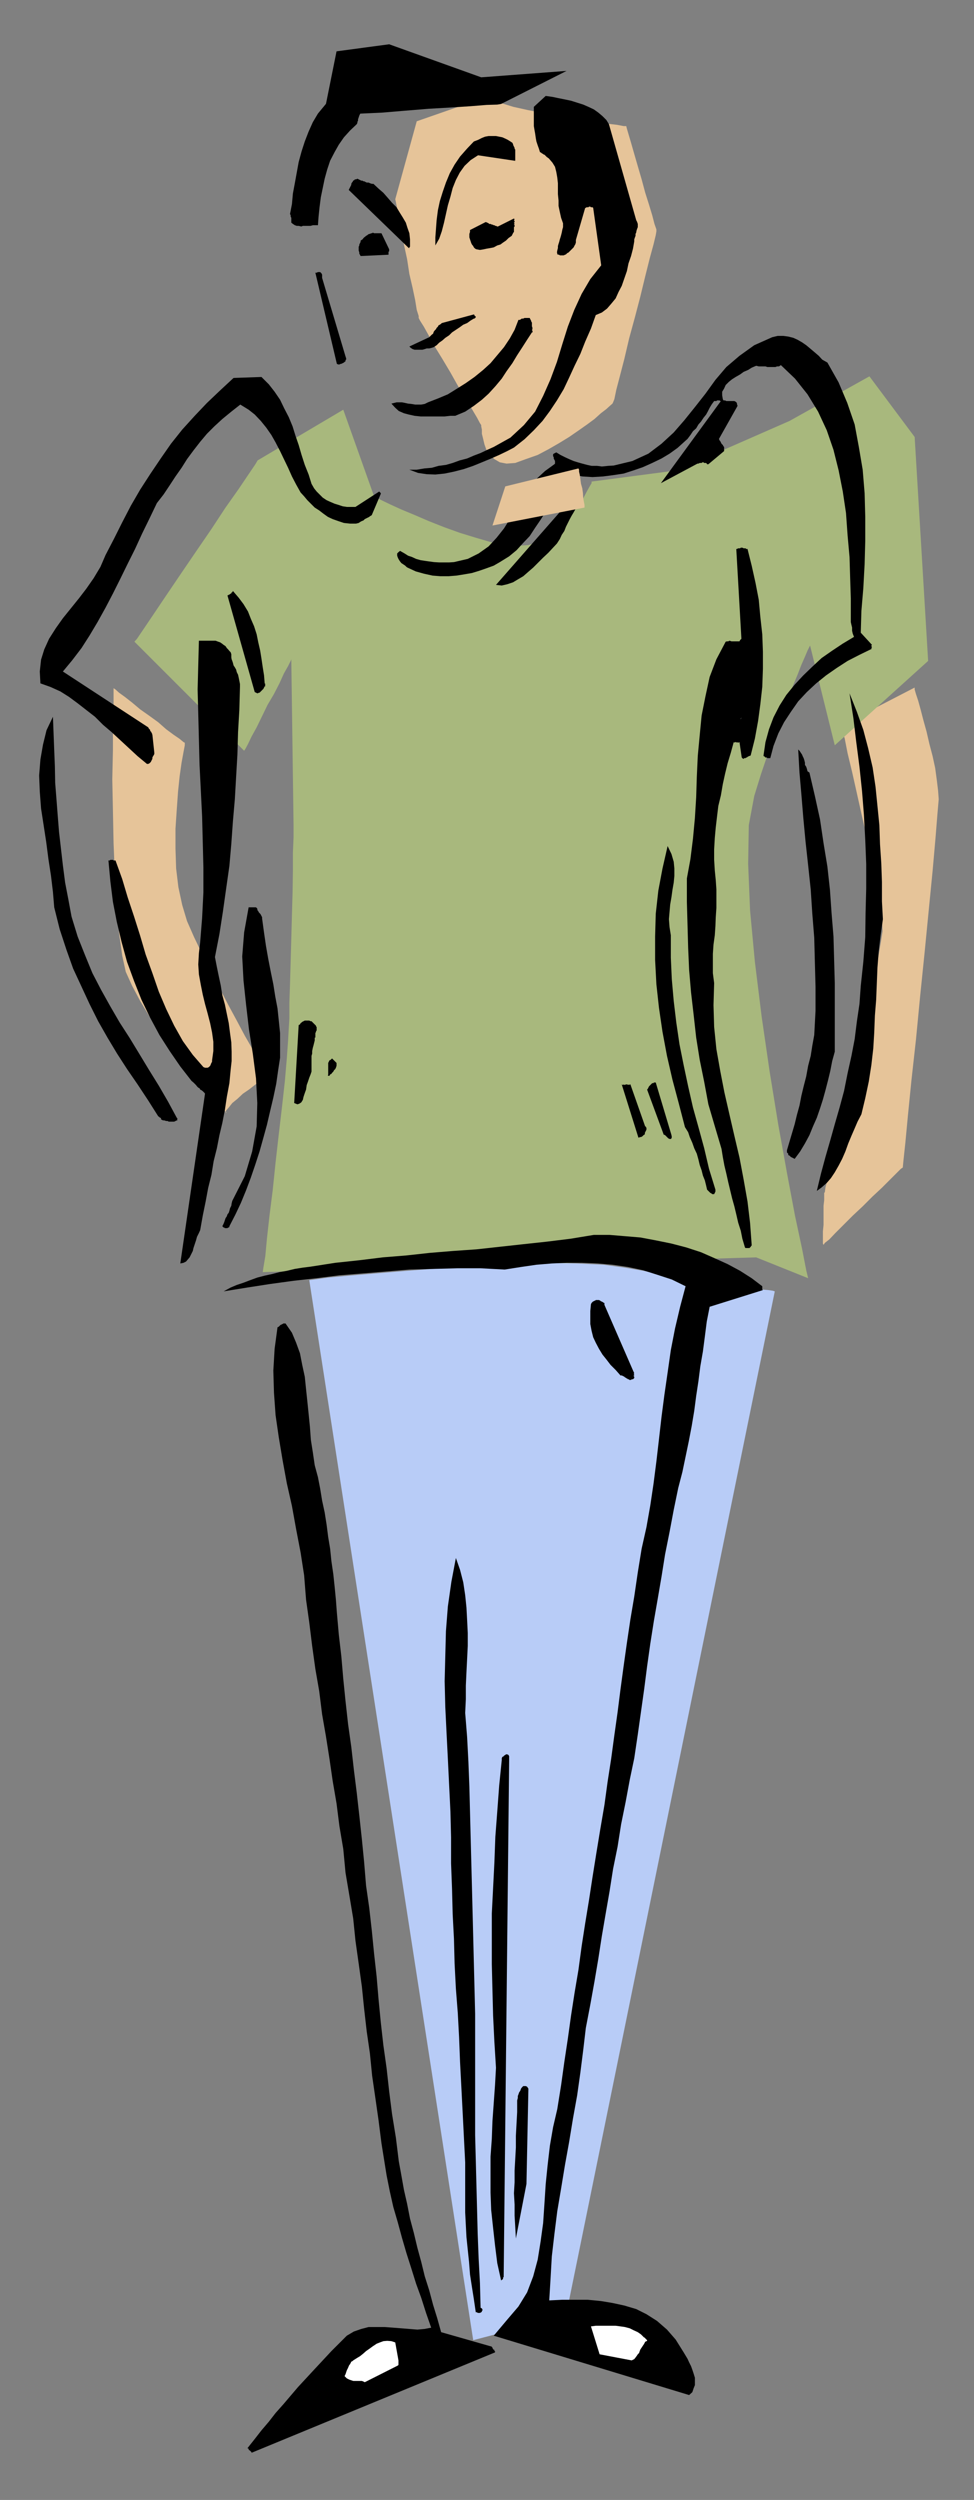
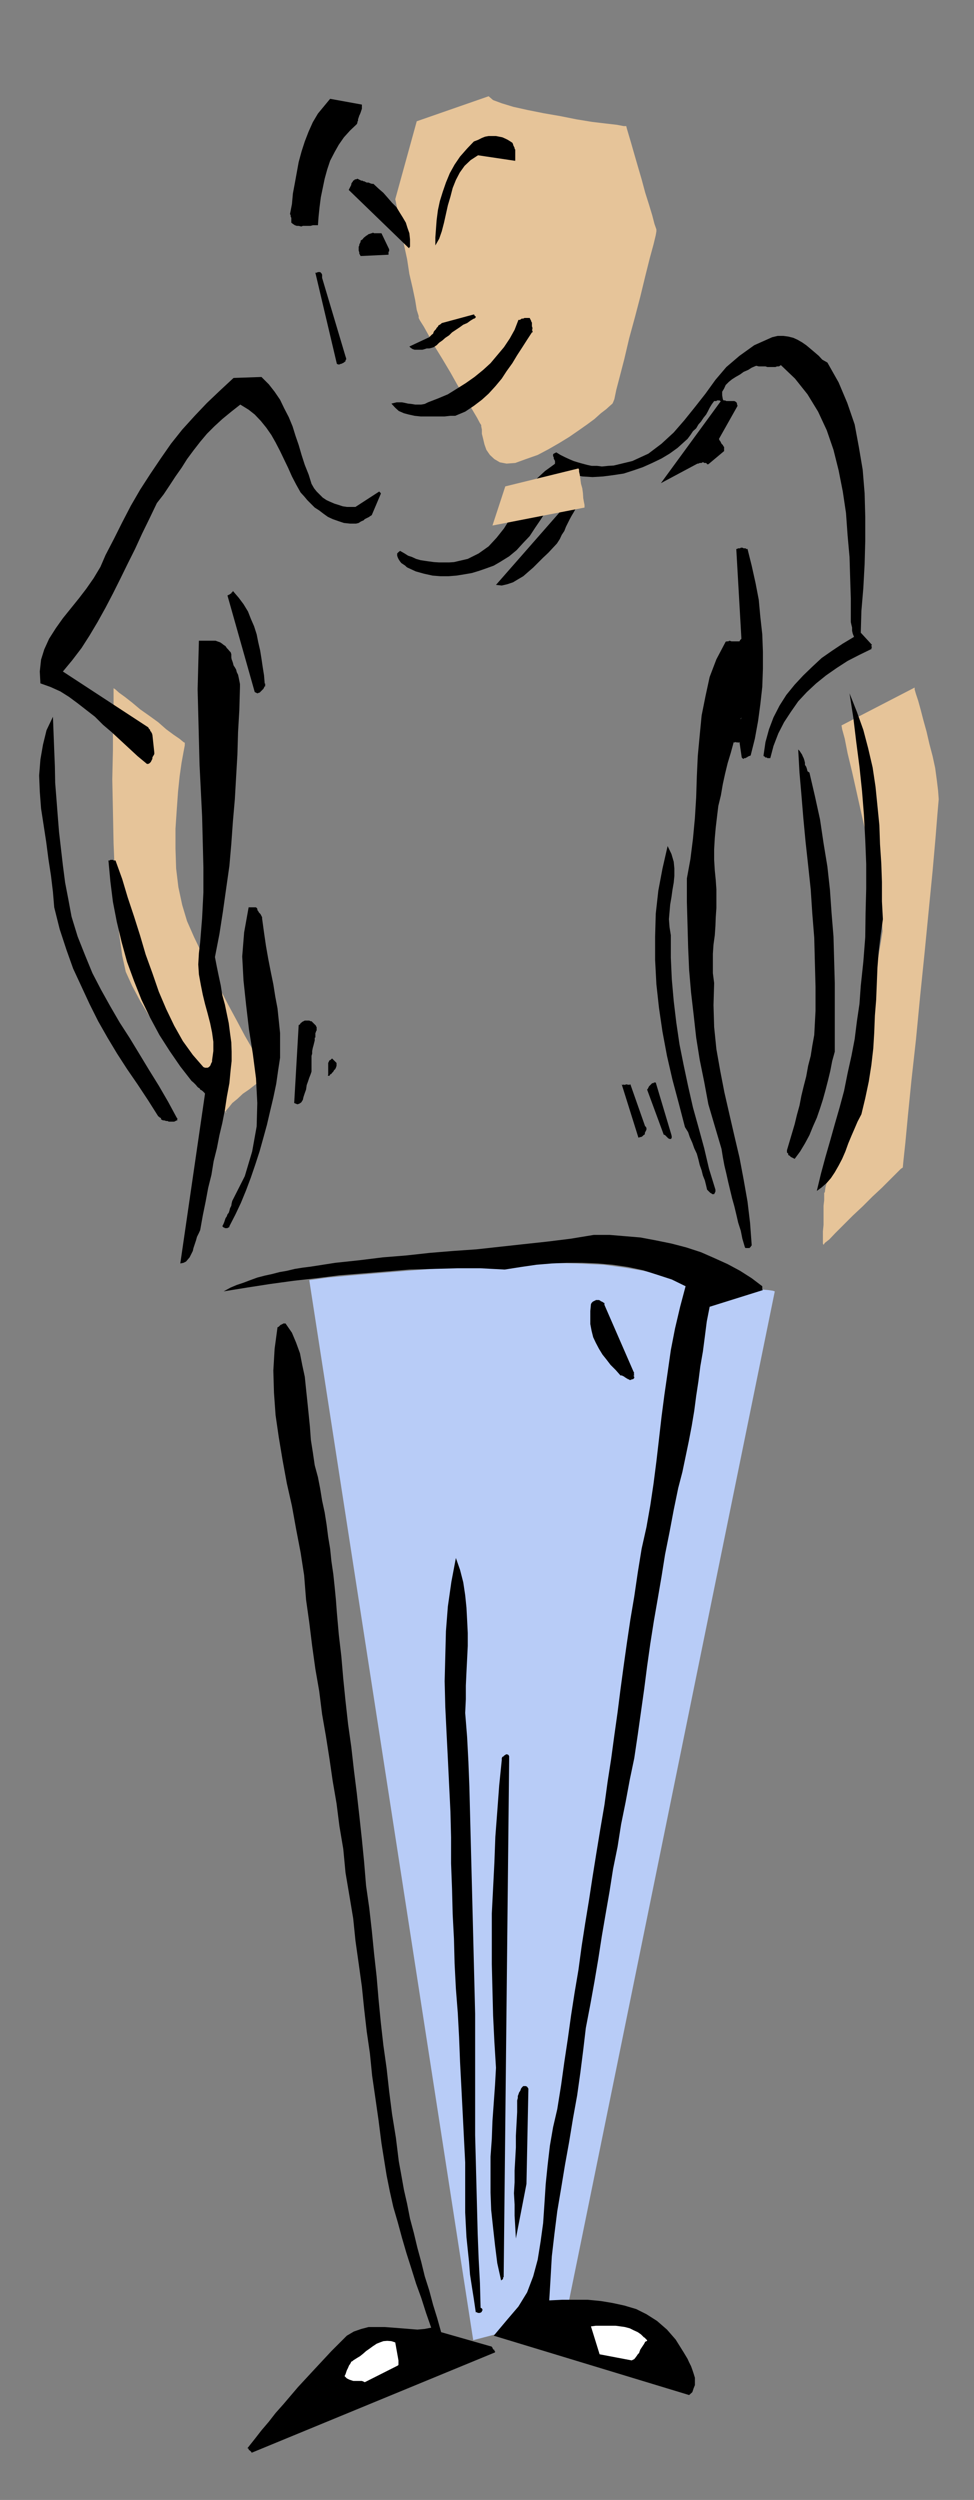
<svg xmlns="http://www.w3.org/2000/svg" xmlns:ns1="http://sodipodi.sourceforge.net/DTD/sodipodi-0.dtd" xmlns:ns2="http://www.inkscape.org/namespaces/inkscape" version="1.0" width="129.808mm" height="333.134mm" id="svg87" ns1:docname="CCM00317.wmf">
  <rect width="100%" height="100%" fill="#808080" stroke="none" />
  <ns1:namedview pagecolor="#ffffff" bordercolor="#666666" borderopacity="1" objecttolerance="10" gridtolerance="10" guidetolerance="10" ns2:pageopacity="0" ns2:pageshadow="2" ns2:window-width="640" ns2:window-height="480" id="namedview89" />
  <defs id="defs3">
    <pattern id="WMFhbasepattern" patternUnits="userSpaceOnUse" width="6" height="6" x="0" y="0" />
  </defs>
  <path style="fill:#e6c499;fill-rule:evenodd;fill-opacity:1;stroke:none;" d="  M 246.117,48.476   L 209.918,61.08   L 199.091,100.346   L 199.414,101.8   L 200.061,105.032   L 200.869,110.041   L 202.161,116.182   L 203.454,123.13   L 205.07,130.563   L 206.201,137.996   L 207.817,144.944   L 209.11,151.085   L 209.918,156.094   L 210.888,159.164   L 210.888,160.134   L 211.534,161.426   L 213.473,164.496   L 215.897,168.859   L 218.968,174.515   L 222.846,180.817   L 226.886,187.603   L 230.603,194.229   L 234.32,200.369   L 237.713,206.024   L 240.299,210.387   L 241.753,213.134   L 242.4,214.104   L 242.4,214.75   L 242.723,216.366   L 242.723,218.467   L 243.369,221.052   L 244.016,223.799   L 244.985,226.546   L 246.763,229.132   L 249.025,231.232   L 251.773,232.848   L 255.166,233.494   L 259.529,233.171   L 264.862,231.232   L 270.841,229.132   L 276.336,226.223   L 281.668,223.153   L 286.678,220.083   L 291.364,216.851   L 295.728,213.781   L 299.444,211.034   L 302.676,208.125   L 305.424,206.024   L 307.201,204.409   L 308.494,203.277   L 308.817,202.631   L 309.464,201.015   L 310.433,196.329   L 312.211,189.543   L 314.473,180.817   L 316.897,170.475   L 319.806,159.81   L 322.553,149.307   L 324.977,139.289   L 327.24,130.24   L 329.179,123.13   L 330.31,118.444   L 330.633,116.505   L 330.633,115.535   L 329.664,112.788   L 328.532,108.425   L 326.916,103.093   L 324.977,96.953   L 323.2,90.328   L 321.26,83.702   L 319.483,77.562   L 317.867,71.907   L 316.574,67.544   L 315.766,64.797   L 315.443,63.504   L 314.15,63.504   L 310.756,62.858   L 305.1,62.211   L 298.313,61.403   L 290.395,60.111   L 282.315,58.495   L 273.912,57.041   L 265.832,55.425   L 258.56,53.809   L 252.742,52.031   L 248.379,50.415   L 246.117,48.476   L 246.117,48.476  z " id="path5" />
  <path style="fill:#e6c499;fill-rule:evenodd;fill-opacity:1;stroke:none;" d="  M 423.876,365.35   L 424.2,367.289   L 425.492,371.975   L 426.947,379.408   L 429.209,388.78   L 431.633,399.607   L 434.219,411.241   L 436.966,423.037   L 439.228,434.833   L 441.329,446.144   L 442.945,455.839   L 444.238,463.595   L 444.561,468.928   L 443.591,475.068   L 441.976,484.44   L 439.551,496.559   L 436.643,510.618   L 433.249,525.645   L 429.532,541.158   L 426.139,556.185   L 422.584,569.92   L 419.513,582.039   L 417.412,591.735   L 415.796,598.037   L 415.473,600.46   L 415.15,600.784   L 415.15,602.399   L 415.15,604.5   L 414.827,607.247   L 414.827,610.479   L 414.827,613.872   L 414.827,616.942   L 414.504,620.174   L 414.504,622.921   L 414.504,625.022   L 414.504,626.314   L 414.827,626.961   L 415.473,625.991   L 417.736,624.214   L 420.806,620.982   L 424.846,616.942   L 429.532,612.256   L 434.542,607.57   L 439.551,602.561   L 444.238,598.198   L 448.278,594.158   L 451.671,590.765   L 453.772,588.664   L 454.742,588.018   L 455.065,584.625   L 456.035,575.576   L 457.327,561.841   L 459.105,544.066   L 461.367,523.706   L 463.468,501.892   L 465.731,479.754   L 467.831,458.263   L 469.771,438.549   L 471.225,422.067   L 472.195,409.948   L 472.841,402.515   L 472.518,398.152   L 471.871,392.82   L 471.063,386.841   L 469.771,380.862   L 468.155,374.722   L 466.7,368.42   L 465.084,362.603   L 463.791,357.594   L 462.499,352.908   L 461.367,349.514   L 460.721,347.252   L 460.721,346.283   L 423.876,365.35   L 423.876,365.35  z " id="path7" />
  <path style="fill:#e6c499;fill-rule:evenodd;fill-opacity:1;stroke:none;" d="  M 114.251,560.548   L 113.605,559.902   L 111.181,557.478   L 107.625,553.438   L 103.262,548.106   L 98.091,542.127   L 92.435,535.34   L 86.456,527.746   L 80.962,519.99   L 75.306,511.91   L 70.619,504.154   L 66.579,496.559   L 63.347,489.45   L 61.57,481.37   L 59.954,469.736   L 58.822,456.162   L 57.853,440.812   L 57.206,424.653   L 56.883,408.332   L 56.56,392.497   L 56.883,377.792   L 56.883,365.35   L 57.206,355.655   L 57.206,349.191   L 57.206,346.606   L 58.176,347.252   L 59.954,348.868   L 62.862,350.969   L 66.579,353.877   L 70.619,357.271   L 74.982,360.341   L 79.669,363.734   L 83.709,367.289   L 87.426,370.036   L 90.496,372.137   L 92.435,373.753   L 93.081,374.076   L 93.081,375.368   L 92.435,378.762   L 91.465,384.094   L 90.496,390.881   L 89.688,398.637   L 89.041,407.686   L 88.395,417.381   L 88.395,427.4   L 88.718,437.418   L 89.849,446.79   L 91.789,455.839   L 94.213,463.919   L 97.768,471.998   L 101.808,480.401   L 105.848,488.803   L 110.534,497.529   L 114.897,505.931   L 119.261,514.011   L 123.301,521.605   L 127.017,528.069   L 130.411,533.401   L 132.997,537.764   L 134.451,540.35   L 134.774,541.158   L 134.451,541.804   L 132.997,542.773   L 131.057,544.389   L 128.31,546.49   L 125.401,548.752   L 122.331,550.853   L 119.584,553.438   L 116.998,555.539   L 115.221,557.801   L 113.928,559.255   L 113.605,560.225   L 114.251,560.548   L 114.251,560.548  z " id="path9" />
-   <path style="fill:#a8b87d;fill-rule:evenodd;fill-opacity:1;stroke:none;" d="  M 132.35,640.696   L 380.891,633.263   L 407.07,643.766   L 406.1,639.726   L 404,628.9   L 400.444,612.256   L 396.404,590.765   L 392.041,566.527   L 387.678,539.703   L 383.638,511.91   L 380.244,484.44   L 377.82,458.586   L 376.851,435.156   L 377.174,415.604   L 379.921,400.899   L 383.315,389.911   L 386.87,379.408   L 390.264,369.713   L 393.334,360.987   L 396.404,352.908   L 399.313,345.636   L 401.737,339.819   L 403.676,334.81   L 405.454,330.77   L 406.747,327.7   L 407.716,325.761   L 408.04,325.115   L 420.483,375.368   L 467.508,332.871   L 460.721,220.083   L 437.935,189.543   L 397.697,212.003   L 340.976,236.888   L 297.99,242.543   L 297.99,243.351   L 297.02,244.967   L 295.404,247.876   L 293.627,251.269   L 291.041,254.986   L 287.971,259.025   L 284.577,263.065   L 280.537,266.781   L 276.174,270.175   L 271.488,272.76   L 266.155,274.538   L 260.499,274.861   L 254.197,274.538   L 247.409,273.083   L 239.653,270.821   L 231.734,268.397   L 223.654,265.489   L 215.897,262.419   L 208.787,259.348   L 202.161,256.601   L 196.505,254.016   L 192.142,251.915   L 189.718,250.623   L 188.425,249.976   L 172.912,206.348   L 129.765,231.879   L 128.633,233.818   L 125.24,238.827   L 120.23,246.26   L 113.605,255.632   L 106.494,266.458   L 98.737,277.769   L 91.142,288.919   L 83.709,299.907   L 77.406,309.279   L 72.397,316.712   L 69.003,321.721   L 67.71,323.176   L 69.003,324.468   L 71.912,327.377   L 76.598,332.063   L 82.093,337.557   L 88.395,343.859   L 95.182,350.646   L 102.131,357.594   L 108.595,363.734   L 114.251,369.713   L 118.937,374.076   L 122.008,377.146   L 122.977,378.115   L 123.624,377.146   L 124.917,374.722   L 126.694,371.006   L 129.28,366.32   L 132.027,360.664   L 134.774,355.008   L 138.006,349.514   L 140.753,344.182   L 143.016,339.173   L 145.117,335.456   L 146.409,332.871   L 146.733,332.063   L 147.864,415.281   L 147.864,417.058   L 147.864,421.744   L 147.541,429.339   L 147.541,438.388   L 147.379,449.214   L 147.056,460.687   L 146.733,472.644   L 146.409,484.117   L 146.086,495.428   L 145.763,504.962   L 145.763,512.88   L 145.44,518.212   L 145.117,524.029   L 144.47,533.078   L 143.501,544.389   L 142.046,557.478   L 140.43,571.213   L 138.814,585.433   L 137.36,599.491   L 135.744,612.256   L 134.451,623.891   L 133.643,632.616   L 132.673,638.433   L 132.35,640.696   L 132.35,640.696  z " id="path11" />
  <path style="fill:#b8ccf7;fill-rule:evenodd;fill-opacity:1;stroke:none;" d="  M 238.36,1178.621   L 155.782,644.735   L 158.206,644.412   L 165.155,643.443   L 175.659,642.473   L 189.072,641.342   L 204.747,640.049   L 221.877,638.757   L 239.653,637.626   L 257.429,636.656   L 274.558,636.01   L 290.395,636.333   L 304.131,636.979   L 314.796,638.433   L 324.169,640.049   L 333.219,641.988   L 341.945,643.443   L 350.672,644.735   L 358.428,646.028   L 365.862,647.159   L 372.811,647.806   L 378.628,648.775   L 383.315,649.421   L 387.032,649.745   L 389.294,650.068   L 390.264,650.391   L 285.062,1166.341   L 238.36,1178.621   L 238.36,1178.621  z " id="path13" />
  <path style="fill:#000000;fill-rule:evenodd;fill-opacity:1;stroke:none;" d="  M 444.723,462.949   L 444.238,453.9   L 444.238,444.205   L 443.915,434.833   L 443.268,425.138   L 442.945,415.604   L 441.976,405.909   L 441.006,396.213   L 439.551,386.518   L 437.289,376.823   L 434.865,367.612   L 431.633,358.563   L 427.916,349.191   L 429.856,361.634   L 431.31,373.753   L 432.926,386.195   L 434.219,398.476   L 435.188,410.595   L 435.835,423.037   L 436.32,435.156   L 436.32,447.437   L 435.996,459.879   L 435.835,471.998   L 434.865,484.44   L 433.572,496.559   L 432.926,505.608   L 431.633,514.334   L 430.502,523.383   L 428.886,531.786   L 426.947,540.511   L 425.169,549.399   L 422.907,557.801   L 420.483,566.204   L 418.22,574.283   L 415.796,582.686   L 413.534,591.088   L 411.433,599.814   L 413.857,598.037   L 416.443,595.774   L 418.544,593.35   L 420.483,590.442   L 422.422,587.049   L 424.2,583.655   L 425.816,579.939   L 427.27,575.899   L 428.886,572.021   L 430.502,568.304   L 431.956,564.911   L 433.896,561.194   L 435.835,553.115   L 437.612,544.713   L 438.905,536.472   L 439.875,528.069   L 440.36,519.99   L 440.683,511.587   L 441.329,503.508   L 441.652,495.428   L 441.976,487.349   L 442.622,479.108   L 443.591,471.028   L 444.723,462.949   L 444.723,462.949  z " id="path15" />
  <path style="fill:#000000;fill-rule:evenodd;fill-opacity:1;stroke:none;" d="  M 439.228,324.792   L 433.572,318.651   L 433.896,307.663   L 434.865,296.19   L 435.512,284.233   L 435.835,272.437   L 435.835,260.318   L 435.512,248.36   L 434.542,236.565   L 432.603,225.092   L 430.502,213.781   L 426.785,202.954   L 422.422,192.613   L 416.766,182.594   L 414.18,181.14   L 412.403,179.201   L 410.14,177.262   L 408.04,175.484   L 406.1,173.868   L 404,172.414   L 401.737,171.121   L 399.636,170.152   L 397.051,169.506   L 394.627,169.182   L 391.718,169.182   L 388.971,169.829   L 379.921,173.868   L 372.488,179.201   L 365.862,184.856   L 360.368,191.32   L 355.358,198.268   L 350.025,205.055   L 344.692,211.68   L 339.36,217.82   L 333.219,223.476   L 326.593,228.485   L 318.513,232.202   L 309.14,234.464   L 306.393,234.626   L 303.161,234.949   L 300.737,234.626   L 297.99,234.626   L 295.728,234.141   L 293.304,233.494   L 291.041,232.848   L 288.94,232.202   L 286.678,231.232   L 284.577,230.263   L 282.315,229.132   L 280.214,227.839   L 279.568,228.162   L 278.921,228.485   L 278.598,228.808   L 278.598,229.132   L 278.598,229.778   L 278.921,230.263   L 278.921,230.909   L 279.244,231.555   L 279.568,232.202   L 279.568,232.848   L 279.568,233.494   L 279.244,233.818   L 274.558,237.211   L 270.518,240.927   L 266.801,245.613   L 263.246,250.623   L 260.176,255.955   L 257.105,260.964   L 253.873,266.135   L 250.157,270.821   L 246.117,275.184   L 241.107,278.739   L 235.613,281.486   L 228.664,283.102   L 226.24,283.263   L 223.654,283.263   L 221.23,283.263   L 218.645,283.102   L 216.221,282.779   L 213.958,282.456   L 211.857,282.132   L 209.595,281.486   L 207.494,280.516   L 205.555,279.87   L 203.777,278.739   L 201.515,277.446   L 200.707,278.093   L 200.061,278.739   L 200.061,279.224   L 200.061,279.87   L 200.384,280.84   L 200.869,281.809   L 201.515,282.779   L 202.161,283.587   L 203.131,284.233   L 204.101,284.879   L 204.747,285.526   L 205.232,285.849   L 209.433,287.788   L 213.473,288.919   L 217.837,289.889   L 221.877,290.212   L 225.917,290.212   L 229.957,289.889   L 233.997,289.242   L 237.713,288.596   L 241.43,287.465   L 245.147,286.172   L 248.702,284.879   L 251.773,283.102   L 256.459,280.193   L 260.176,277.123   L 263.569,273.407   L 266.801,270.013   L 269.548,265.812   L 272.296,261.772   L 274.881,257.733   L 277.305,253.693   L 279.891,249.976   L 282.315,246.26   L 285.062,242.543   L 287.971,238.988   L 293.304,239.958   L 298.475,240.281   L 303.808,239.958   L 308.817,239.312   L 314.15,238.504   L 319.16,236.888   L 323.846,235.272   L 328.532,233.171   L 333.219,230.909   L 337.259,228.485   L 341.299,225.577   L 344.692,222.506   L 346.308,221.052   L 347.763,219.113   L 349.056,217.174   L 350.672,215.72   L 351.803,213.781   L 353.096,212.326   L 354.388,210.387   L 355.681,208.771   L 356.489,207.317   L 357.459,205.378   L 358.428,203.762   L 359.721,201.985   L 359.721,201.985   L 360.044,201.985   L 360.368,201.985   L 360.529,201.985   L 360.852,201.985   L 361.176,201.662   L 361.499,201.662   L 361.822,201.662   L 362.145,201.662   L 362.468,201.662   L 362.792,201.985   L 363.115,201.985   L 332.896,243.351   L 351.318,233.494   L 351.803,233.494   L 352.449,233.171   L 352.772,233.171   L 353.419,233.171   L 353.742,232.848   L 354.388,232.848   L 354.712,233.171   L 355.035,233.171   L 355.681,233.171   L 356.004,233.494   L 356.166,233.818   L 356.812,233.818   L 364.731,227.192   L 364.731,226.546   L 364.731,226.223   L 364.731,225.577   L 364.731,225.092   L 364.408,224.769   L 364.084,224.122   L 363.761,223.799   L 363.438,223.476   L 363.115,222.83   L 362.792,222.183   L 362.468,221.86   L 362.145,221.052   L 371.518,204.409   L 371.195,203.439   L 371.195,202.954   L 370.548,202.308   L 369.902,201.985   L 369.256,201.985   L 368.448,201.985   L 367.801,201.985   L 366.832,201.985   L 365.862,201.985   L 365.216,201.662   L 364.408,201.662   L 364.084,201.015   L 363.761,199.076   L 363.761,197.299   L 364.731,195.683   L 365.539,193.905   L 367.155,192.29   L 368.771,190.997   L 370.548,189.866   L 372.811,188.573   L 374.588,187.28   L 376.851,186.311   L 378.628,185.18   L 380.891,184.21   L 382.184,184.533   L 383.315,184.533   L 384.284,184.533   L 385.577,184.533   L 386.547,184.856   L 387.678,184.856   L 388.648,184.856   L 389.617,184.856   L 390.587,184.856   L 391.395,184.533   L 392.364,184.533   L 393.334,183.887   L 400.444,190.674   L 406.747,198.591   L 412.08,207.317   L 416.443,216.689   L 419.836,226.546   L 422.422,236.888   L 424.523,247.553   L 426.139,258.379   L 426.947,269.69   L 427.916,280.516   L 428.24,291.181   L 428.563,301.361   L 428.563,303.624   L 428.563,305.239   L 428.563,307.017   L 428.563,308.633   L 428.563,310.087   L 428.563,311.703   L 428.563,313.319   L 428.886,314.773   L 429.209,316.066   L 429.209,317.682   L 429.532,319.136   L 430.179,320.752   L 424.523,324.145   L 419.19,327.7   L 413.857,331.417   L 409.171,335.779   L 404.646,340.142   L 400.283,344.828   L 396.081,349.999   L 392.688,355.332   L 389.617,361.31   L 387.355,367.289   L 385.577,373.753   L 384.608,380.378   L 384.608,380.701   L 384.608,380.701   L 384.608,380.862   L 384.931,380.862   L 385.254,381.186   L 385.254,381.186   L 385.577,381.509   L 386.224,381.509   L 386.547,381.832   L 386.87,381.832   L 387.355,381.832   L 388.001,381.832   L 389.617,375.692   L 392.041,369.39   L 394.95,363.734   L 398.344,358.563   L 402.06,353.231   L 406.424,348.545   L 411.11,344.182   L 416.12,340.142   L 421.452,336.426   L 426.947,332.871   L 432.926,329.801   L 439.228,326.731   L 439.228,326.731   L 438.905,326.731   L 438.905,326.731   L 438.905,326.407   L 439.228,326.084   L 438.905,325.761   L 439.228,325.761   L 438.905,325.438   L 438.905,325.115   L 439.228,325.115   L 438.905,325.115   L 439.228,324.792   L 439.228,324.792  z " id="path17" />
  <path style="fill:#000000;fill-rule:evenodd;fill-opacity:1;stroke:none;" d="  M 420.483,529.685   L 420.483,518.374   L 420.483,506.901   L 420.483,495.105   L 420.16,483.471   L 419.836,471.675   L 418.867,459.879   L 418.059,448.245   L 416.766,436.449   L 414.827,424.653   L 413.049,412.695   L 410.464,400.899   L 407.716,389.103   L 406.747,388.457   L 406.424,387.164   L 406.1,386.195   L 405.454,385.225   L 405.454,384.094   L 405.131,382.802   L 404.808,381.832   L 404.323,380.862   L 404,380.055   L 403.353,379.085   L 402.707,378.115   L 402.06,377.469   L 402.707,389.103   L 403.676,400.253   L 404.646,412.049   L 405.777,424.006   L 407.07,435.802   L 408.363,447.921   L 409.171,460.202   L 410.14,472.321   L 410.464,484.763   L 410.787,496.883   L 410.787,509.163   L 410.14,521.282   L 409.171,526.615   L 408.363,531.786   L 407.07,536.795   L 406.1,542.127   L 404.808,547.136   L 403.676,551.822   L 402.707,556.832   L 401.414,561.518   L 400.283,566.204   L 398.99,570.567   L 397.697,574.929   L 396.404,579.292   L 396.404,579.615   L 396.404,579.939   L 396.404,580.423   L 396.728,580.747   L 397.051,581.07   L 397.051,581.716   L 397.697,582.039   L 398.02,582.362   L 398.344,582.686   L 398.99,583.009   L 399.636,583.332   L 400.283,583.655   L 403.03,579.939   L 405.454,575.899   L 407.716,571.698   L 409.494,567.335   L 411.433,562.972   L 413.049,558.286   L 414.504,553.761   L 415.796,549.075   L 417.089,544.066   L 418.22,539.38   L 419.19,534.371   L 420.483,529.685   L 420.483,529.685  z " id="path19" />
  <path style="fill:#000000;fill-rule:evenodd;fill-opacity:1;stroke:none;" d="  M 383.961,647.806   L 378.628,643.766   L 372.811,640.049   L 366.508,636.656   L 359.721,633.586   L 353.096,630.677   L 345.662,628.253   L 338.228,626.314   L 330.31,624.699   L 322.553,623.244   L 314.796,622.598   L 307.04,621.952   L 299.121,621.952   L 287.324,623.891   L 275.528,625.345   L 263.569,626.638   L 251.773,627.93   L 239.976,629.223   L 228.341,630.031   L 216.544,631   L 204.747,632.293   L 192.789,633.263   L 180.992,634.717   L 168.872,636.01   L 156.429,637.949   L 152.55,638.433   L 148.51,639.08   L 144.47,640.049   L 140.753,640.696   L 137.037,641.665   L 133.32,642.473   L 129.603,643.443   L 126.048,644.735   L 122.654,646.028   L 119.261,647.159   L 116.19,648.452   L 112.635,650.391   L 124.593,648.452   L 136.067,646.674   L 147.864,645.059   L 159.499,643.766   L 170.973,642.312   L 182.931,641.342   L 194.728,640.373   L 206.201,639.403   L 218.16,639.08   L 230.28,638.757   L 242.077,638.757   L 254.197,639.403   L 262.438,638.11   L 270.195,636.979   L 277.952,636.333   L 285.385,636.01   L 293.304,636.01   L 301.06,636.333   L 308.494,636.979   L 316.251,638.11   L 323.846,639.726   L 330.956,641.988   L 338.39,644.412   L 345.339,647.806   L 342.592,658.147   L 340.006,669.135   L 337.905,679.962   L 336.289,691.273   L 334.673,702.422   L 333.219,713.572   L 331.926,724.883   L 330.633,736.033   L 329.179,747.344   L 327.563,758.17   L 325.624,769.158   L 323.2,779.984   L 321.26,791.942   L 319.483,804.061   L 317.544,815.534   L 315.766,827.491   L 314.15,838.964   L 312.534,850.921   L 311.08,862.394   L 309.464,873.867   L 307.848,885.824   L 306.07,897.297   L 304.454,909.093   L 302.353,921.374   L 300.414,933.17   L 298.475,945.289   L 296.697,956.923   L 294.758,968.719   L 292.98,980.192   L 291.364,992.149   L 289.425,1003.622   L 287.648,1015.095   L 286.032,1026.729   L 284.254,1038.525   L 282.638,1050.159   L 280.699,1062.278   L 278.598,1071.327   L 276.982,1080.699   L 275.851,1090.395   L 274.881,1099.928   L 274.235,1109.947   L 273.588,1119.642   L 272.296,1129.014   L 270.841,1138.063   L 268.579,1146.466   L 265.509,1154.545   L 261.145,1161.655   L 255.489,1168.28   L 248.702,1176.359   L 347.116,1206.253   L 348.732,1204.799   L 349.379,1202.86   L 350.025,1201.244   L 350.025,1199.466   L 350.025,1197.527   L 349.379,1195.427   L 348.732,1193.488   L 348.086,1191.71   L 347.116,1189.771   L 346.308,1187.994   L 345.339,1186.378   L 344.369,1184.762   L 340.329,1178.298   L 335.966,1173.289   L 330.956,1168.926   L 325.624,1165.533   L 320.452,1162.947   L 314.473,1161.17   L 308.494,1159.877   L 302.676,1158.908   L 296.051,1158.262   L 289.748,1158.262   L 283.284,1158.262   L 276.659,1158.585   L 277.305,1147.758   L 277.952,1136.447   L 279.244,1125.298   L 280.699,1113.663   L 282.638,1102.19   L 284.577,1090.395   L 286.678,1078.76   L 288.617,1066.964   L 290.718,1055.33   L 292.334,1043.857   L 293.788,1032.385   L 295.081,1021.397   L 297.344,1009.601   L 299.444,997.966   L 301.384,986.494   L 303.161,975.021   L 305.1,963.71   L 307.04,952.56   L 308.817,941.249   L 311.08,930.099   L 312.857,918.788   L 315.12,907.639   L 317.22,896.328   L 319.483,885.501   L 321.26,873.544   L 322.876,862.071   L 324.492,850.598   L 325.947,839.287   L 327.563,827.814   L 329.34,816.503   L 331.28,805.354   L 333.219,794.043   L 334.996,782.893   L 337.259,771.582   L 339.36,760.432   L 341.622,749.444   L 343.723,741.365   L 345.339,733.609   L 346.955,725.852   L 348.409,718.258   L 349.702,710.502   L 350.672,703.069   L 351.803,695.636   L 352.772,688.041   L 354.065,680.608   L 355.035,673.175   L 356.004,665.58   L 357.459,658.147   L 384.284,649.745   L 383.961,649.421   L 383.961,649.421   L 383.961,649.421   L 383.961,649.098   L 383.961,648.775   L 383.961,648.775   L 383.961,648.452   L 383.961,648.129   L 383.961,647.806   L 383.961,647.806   L 383.961,647.806   L 383.961,647.806   L 383.961,647.806  z " id="path21" />
  <path style="fill:#000000;fill-rule:evenodd;fill-opacity:1;stroke:none;" d="  M 378.628,626.961   L 377.82,615.973   L 376.528,605.146   L 374.588,594.158   L 372.488,583.009   L 369.902,572.021   L 367.478,561.518   L 364.892,550.207   L 362.792,539.38   L 360.852,528.392   L 359.721,517.243   L 359.398,506.255   L 359.721,495.105   L 359.075,490.096   L 359.075,485.41   L 359.075,480.401   L 359.398,475.715   L 360.044,471.028   L 360.368,466.342   L 360.529,461.98   L 360.852,457.294   L 360.852,452.607   L 360.852,447.921   L 360.529,443.235   L 360.044,438.388   L 359.721,433.055   L 359.721,427.723   L 360.044,422.067   L 360.529,416.735   L 361.176,411.241   L 361.822,405.909   L 363.115,400.576   L 364.084,394.921   L 365.216,389.75   L 366.508,384.417   L 368.124,379.085   L 369.579,373.753   L 369.579,373.753   L 369.902,374.076   L 369.902,373.753   L 370.225,374.076   L 370.225,373.753   L 370.548,373.753   L 370.872,373.753   L 370.872,373.753   L 371.195,374.076   L 371.518,373.753   L 371.841,374.076   L 372.488,373.753   L 373.619,381.509   L 373.942,381.832   L 374.265,382.155   L 374.588,382.155   L 374.912,381.832   L 375.558,381.832   L 375.881,381.509   L 376.204,381.509   L 376.528,381.186   L 377.174,380.862   L 377.497,380.701   L 377.82,380.701   L 378.144,380.378   L 380.244,371.975   L 381.86,363.088   L 382.992,354.685   L 383.961,345.96   L 384.284,336.911   L 384.284,328.185   L 383.961,319.459   L 382.992,310.733   L 382.184,302.008   L 380.568,293.605   L 378.628,284.879   L 376.528,276.477   L 375.881,276.477   L 375.558,276.154   L 374.912,276.154   L 374.588,276.154   L 373.942,275.83   L 373.619,275.83   L 373.134,275.83   L 372.811,276.154   L 372.164,276.154   L 371.841,276.154   L 371.195,276.477   L 370.872,276.477   L 373.457,321.721   L 372.811,322.368   L 372.488,323.014   L 371.841,323.014   L 371.195,323.014   L 370.548,323.014   L 369.579,323.014   L 369.094,323.014   L 368.448,323.014   L 367.478,322.691   L 366.832,323.014   L 366.185,323.014   L 365.539,323.176   L 360.852,332.063   L 357.459,340.95   L 355.358,350.646   L 353.419,360.341   L 352.449,370.359   L 351.48,380.701   L 350.995,391.204   L 350.672,401.546   L 350.025,412.049   L 349.056,422.391   L 347.763,432.732   L 345.985,442.427   L 345.985,454.223   L 346.308,465.696   L 346.632,477.33   L 347.116,488.48   L 348.086,499.791   L 349.379,510.941   L 350.672,522.575   L 352.449,533.725   L 354.712,544.874   L 356.812,556.185   L 360.044,567.173   L 363.438,578.646   L 364.084,582.686   L 364.892,587.049   L 365.862,591.088   L 366.832,595.451   L 367.801,599.491   L 368.771,603.53   L 369.902,607.57   L 370.872,611.61   L 371.841,615.811   L 373.134,619.851   L 373.942,623.891   L 375.235,628.253   L 375.235,628.253   L 375.558,628.577   L 375.881,628.577   L 376.528,628.577   L 376.851,628.577   L 377.497,628.577   L 377.82,628.253   L 378.144,627.93   L 378.305,627.607   L 378.628,627.284   L 378.628,626.961   L 378.628,626.961   L 378.628,626.961  z " id="path23" />
  <path style="fill:#ffffff;fill-rule:evenodd;fill-opacity:1;stroke:none;" d="  M 373.134,367.774   L 373.134,367.612   L 373.134,366.966   L 373.134,366.643   L 373.134,365.996   L 373.134,365.673   L 373.134,365.027   L 373.134,364.704   L 373.134,364.057   L 373.134,363.411   L 373.134,362.926   L 373.134,362.28   L 373.457,361.31   L 373.134,361.957   L 373.134,362.603   L 373.134,362.926   L 373.134,363.411   L 373.134,363.734   L 373.134,364.381   L 373.134,364.704   L 373.134,365.35   L 373.134,365.996   L 373.134,366.643   L 373.134,367.289   L 373.134,367.774   L 373.134,367.774  z " id="path25" />
  <path style="fill:#000000;fill-rule:evenodd;fill-opacity:1;stroke:none;" d="  M 360.368,599.168   L 357.136,588.664   L 354.712,578.323   L 351.803,567.658   L 349.056,557.801   L 346.632,547.136   L 344.369,536.472   L 342.268,525.968   L 340.652,514.98   L 339.36,504.154   L 338.39,493.166   L 337.905,482.34   L 337.905,471.028   L 337.259,466.989   L 336.936,462.949   L 337.259,459.233   L 337.582,455.516   L 338.228,451.8   L 338.713,448.245   L 339.36,444.528   L 339.683,441.135   L 339.683,437.418   L 339.36,434.025   L 338.228,430.147   L 336.289,426.107   L 333.704,437.418   L 331.603,448.568   L 330.31,460.202   L 329.987,471.675   L 329.987,483.471   L 330.633,495.751   L 331.926,507.547   L 333.704,519.666   L 335.966,531.786   L 338.713,543.743   L 341.945,555.862   L 345.016,567.658   L 346.632,570.243   L 347.44,572.667   L 348.732,575.576   L 349.702,578.323   L 350.995,581.07   L 351.803,583.978   L 352.449,586.725   L 353.419,589.472   L 354.065,592.058   L 355.035,594.482   L 355.681,597.067   L 356.166,599.168   L 356.166,599.168   L 356.489,599.491   L 356.812,599.814   L 357.136,600.137   L 357.782,600.784   L 358.428,601.107   L 358.752,601.43   L 359.398,601.43   L 359.721,601.43   L 360.044,600.784   L 360.368,600.137   L 360.368,599.168   L 360.368,599.168  z " id="path27" />
  <path style="fill:#ffffff;fill-rule:evenodd;fill-opacity:1;stroke:none;" d="  M 324.492,1177.329   L 322.876,1175.713   L 321.26,1174.582   L 319.16,1173.612   L 317.22,1172.643   L 314.796,1171.996   L 312.534,1171.673   L 310.11,1171.35   L 307.524,1171.35   L 305.1,1171.35   L 302.676,1171.35   L 300.091,1171.35   L 297.667,1171.673   L 302.03,1185.731   L 318.19,1188.802   L 319.483,1188.155   L 320.129,1187.347   L 320.614,1186.701   L 321.26,1185.731   L 321.907,1185.085   L 322.23,1184.116   L 322.553,1183.308   L 323.2,1182.338   L 323.846,1181.369   L 324.492,1180.399   L 324.977,1179.429   L 325.947,1178.945   L 325.947,1178.621   L 325.947,1178.621   L 325.947,1178.621   L 325.624,1178.298   L 325.624,1178.298   L 325.3,1177.975   L 324.977,1177.652   L 324.977,1177.652   L 324.816,1177.329   L 324.816,1177.329   L 324.816,1177.329   L 324.492,1177.329   L 324.492,1177.329  z " id="path29" />
  <path style="fill:#000000;fill-rule:evenodd;fill-opacity:1;stroke:none;" d="  M 338.228,571.698   L 330.31,545.197   L 329.987,545.197   L 329.34,545.197   L 329.179,545.52   L 328.532,545.52   L 328.209,545.844   L 327.886,546.167   L 327.563,546.49   L 327.24,546.813   L 326.916,547.136   L 326.593,547.783   L 326.27,548.429   L 325.947,548.752   L 334.35,571.536   L 334.673,571.536   L 334.996,571.698   L 335.32,572.021   L 335.643,572.344   L 336.289,572.99   L 336.612,573.314   L 337.259,573.637   L 337.582,573.637   L 337.905,573.637   L 338.228,573.314   L 338.39,572.667   L 338.228,571.698   L 338.228,571.698  z " id="path31" />
  <path style="fill:#000000;fill-rule:evenodd;fill-opacity:1;stroke:none;" d="  M 324.977,567.335   L 317.544,546.167   L 317.22,546.167   L 316.897,546.49   L 316.574,546.167   L 316.251,546.49   L 316.089,546.167   L 315.766,546.167   L 315.443,546.167   L 315.12,546.167   L 314.796,546.49   L 314.15,546.167   L 313.827,546.49   L 313.18,546.167   L 321.584,572.99   L 322.553,572.667   L 322.876,572.667   L 323.523,572.344   L 323.846,572.021   L 324.169,571.698   L 324.492,571.536   L 324.816,571.213   L 324.816,570.567   L 324.977,570.243   L 325.3,569.597   L 325.624,568.951   L 325.624,568.628   L 325.624,568.304   L 325.624,568.304   L 325.624,568.304   L 325.624,567.981   L 325.624,567.981   L 325.624,567.981   L 325.3,567.658   L 325.3,567.658   L 325.3,567.335   L 325.3,567.335   L 325.3,567.335   L 324.977,567.335   L 324.977,567.335  z " id="path33" />
  <path style="fill:#000000;fill-rule:evenodd;fill-opacity:1;stroke:none;" d="  M 319.16,693.05   L 319.16,692.727   L 319.483,692.727   L 319.483,692.404   L 319.483,692.404   L 319.16,692.081   L 319.483,691.757   L 319.16,691.434   L 319.483,691.273   L 319.483,691.273   L 319.16,690.95   L 319.483,690.95   L 319.16,690.95   L 304.454,657.178   L 304.454,656.854   L 304.454,656.531   L 304.454,656.208   L 304.131,656.208   L 303.808,655.885   L 303.808,655.885   L 303.484,655.723   L 302.838,655.4   L 302.676,655.4   L 302.353,655.077   L 301.707,654.754   L 301.06,654.754   L 301.06,654.754   L 300.737,654.754   L 300.414,654.754   L 300.091,654.754   L 299.768,655.077   L 299.444,655.077   L 299.121,655.4   L 298.798,655.4   L 298.475,655.723   L 298.313,655.885   L 297.99,656.208   L 297.667,656.854   L 297.344,660.248   L 297.344,663.803   L 297.344,666.873   L 297.99,670.266   L 298.798,673.498   L 300.091,676.245   L 301.707,679.315   L 303.484,682.224   L 305.424,684.648   L 307.524,687.395   L 310.11,689.98   L 312.534,692.727   L 313.18,692.727   L 313.827,693.05   L 314.473,693.373   L 314.796,693.697   L 315.443,694.02   L 315.766,694.343   L 316.089,694.343   L 316.251,694.666   L 316.574,694.666   L 316.897,694.666   L 316.897,694.666   L 316.897,694.989   L 317.22,694.989   L 317.544,694.989   L 317.867,694.989   L 318.19,694.666   L 318.513,694.666   L 318.836,694.666   L 318.836,694.666   L 319.16,694.343   L 319.483,694.02   L 319.483,693.697   L 319.483,693.373   L 319.16,693.05   L 319.16,693.05  z " id="path35" />
-   <path style="fill:#000000;fill-rule:evenodd;fill-opacity:1;stroke:none;" d="  M 320.452,110.849   L 306.716,62.534   L 305.424,60.434   L 303.484,58.495   L 301.384,56.717   L 299.121,55.101   L 296.374,53.809   L 293.788,52.678   L 290.718,51.708   L 287.648,50.739   L 284.577,50.092   L 281.345,49.446   L 278.275,48.8   L 274.881,48.315   L 268.902,53.809   L 268.902,55.748   L 268.902,57.525   L 268.902,59.464   L 268.902,61.403   L 268.902,63.504   L 269.225,65.443   L 269.548,67.221   L 269.872,69.483   L 270.195,71.26   L 270.841,73.199   L 271.488,74.977   L 271.972,76.593   L 272.619,76.916   L 272.942,77.239   L 273.588,77.562   L 273.912,77.885   L 274.235,77.885   L 274.558,78.209   L 274.881,78.532   L 275.204,78.855   L 275.528,79.178   L 275.851,79.34   L 276.174,79.663   L 276.336,79.663   L 278.275,81.925   L 279.568,84.026   L 280.214,86.611   L 280.699,89.358   L 281.022,92.267   L 281.022,95.014   L 281.022,97.761   L 281.345,100.992   L 281.345,103.739   L 281.992,106.81   L 282.638,109.718   L 283.608,112.465   L 283.608,114.404   L 283.284,115.535   L 282.961,117.151   L 282.638,118.444   L 282.315,119.575   L 281.992,120.545   L 281.668,121.837   L 281.345,122.807   L 281.022,123.938   L 281.022,124.907   L 280.699,126.2   L 280.537,127.17   L 280.699,127.493   L 280.699,127.816   L 280.699,128.139   L 281.022,128.139   L 281.345,128.301   L 281.668,128.301   L 281.992,128.624   L 282.315,128.624   L 282.638,128.624   L 283.284,128.624   L 283.608,128.624   L 283.931,128.624   L 284.577,128.301   L 285.062,128.139   L 285.708,127.493   L 286.355,127.17   L 287.001,126.523   L 287.648,125.877   L 288.294,125.231   L 288.94,124.584   L 289.425,123.615   L 289.748,123.13   L 290.072,122.16   L 290.072,120.868   L 294.758,104.709   L 295.081,104.709   L 295.404,104.386   L 295.728,104.386   L 296.374,104.386   L 296.697,104.063   L 297.02,104.063   L 297.344,104.063   L 297.667,104.386   L 298.313,104.386   L 298.475,104.386   L 298.798,104.709   L 298.798,104.709   L 302.838,133.633   L 297.344,140.581   L 292.98,148.014   L 289.264,156.094   L 286.032,164.496   L 283.284,173.222   L 280.537,182.271   L 277.305,190.997   L 273.588,199.399   L 269.548,207.317   L 263.892,214.104   L 257.105,220.406   L 248.702,225.092   L 245.47,226.546   L 242.077,228.162   L 238.683,229.455   L 235.289,230.909   L 231.573,231.879   L 228.017,233.171   L 224.624,234.141   L 220.907,234.626   L 217.513,235.595   L 213.797,235.918   L 209.918,236.565   L 206.201,236.565   L 210.565,238.18   L 214.928,238.827   L 219.291,238.988   L 223.977,238.504   L 228.664,237.534   L 233.673,236.241   L 238.36,234.626   L 242.723,232.848   L 247.409,230.909   L 251.449,229.132   L 255.489,227.192   L 258.883,225.415   L 264.216,221.214   L 268.902,216.689   L 273.265,212.003   L 276.982,206.994   L 280.537,201.662   L 283.931,196.006   L 286.678,190.189   L 289.425,184.21   L 292.334,178.231   L 294.758,172.091   L 297.667,165.466   L 300.091,158.679   L 303.161,157.387   L 305.747,155.447   L 307.848,153.024   L 310.11,150.277   L 311.564,147.045   L 313.18,143.975   L 314.473,140.258   L 315.766,136.542   L 316.574,132.664   L 317.867,128.947   L 318.836,125.231   L 319.483,121.514   L 319.483,120.545   L 319.806,119.575   L 320.129,118.767   L 320.129,117.798   L 320.452,117.151   L 320.614,116.182   L 320.937,115.212   L 321.26,114.404   L 321.26,113.758   L 321.26,112.788   L 320.937,111.819   L 320.452,110.849   L 320.452,110.849  z " id="path37" />
  <path style="fill:#000000;fill-rule:evenodd;fill-opacity:1;stroke:none;" d="  M 292.334,249.653   L 292.334,249.653   L 292.334,249.653   L 292.011,249.653   L 292.011,249.653   L 291.688,249.33   L 291.364,249.33   L 291.041,249.33   L 290.718,249.007   L 290.718,249.007   L 290.395,249.007   L 290.395,249.007   L 290.072,248.684   L 249.833,294.575   L 252.742,294.898   L 255.489,294.251   L 258.398,293.282   L 260.822,291.828   L 263.569,290.212   L 266.155,287.949   L 268.579,285.849   L 271.164,283.263   L 273.588,280.84   L 276.174,278.416   L 278.275,276.154   L 280.537,273.73   L 281.992,271.468   L 282.961,269.367   L 284.254,267.428   L 285.062,265.327   L 286.032,263.388   L 287.001,261.449   L 287.971,259.672   L 288.94,258.056   L 289.748,256.601   L 291.041,254.986   L 292.334,253.37   L 293.627,251.915   L 293.627,251.915   L 293.627,251.915   L 293.627,251.592   L 293.304,251.592   L 293.304,251.269   L 293.304,250.946   L 292.98,250.623   L 292.98,250.3   L 292.657,250.3   L 292.657,249.976   L 292.657,249.976   L 292.334,249.653   L 292.334,249.653  z " id="path39" />
  <path style="fill:#000000;fill-rule:evenodd;fill-opacity:1;stroke:none;" d="  M 265.185,1099.928   L 266.155,1051.937   L 265.509,1050.967   L 264.862,1050.644   L 264.216,1050.644   L 263.569,1050.644   L 262.923,1051.29   L 262.438,1051.937   L 262.115,1052.906   L 261.469,1053.876   L 261.145,1054.845   L 260.822,1055.653   L 260.822,1056.623   L 260.499,1057.915   L 260.499,1063.733   L 260.176,1069.711   L 259.853,1075.69   L 259.853,1081.507   L 259.529,1087.486   L 259.206,1093.142   L 259.206,1099.12   L 258.883,1104.614   L 259.206,1110.27   L 259.206,1115.926   L 259.529,1121.419   L 259.853,1127.398   L 265.185,1099.928   L 265.185,1099.928  z " id="path41" />
  <path style="fill:#000000;fill-rule:evenodd;fill-opacity:1;stroke:none;" d="  M 253.712,1145.819   L 256.459,886.471   L 256.459,885.178   L 256.459,884.532   L 256.136,883.885   L 255.489,883.562   L 254.843,883.562   L 254.52,883.885   L 253.873,884.209   L 253.712,884.532   L 253.065,884.855   L 252.742,885.501   L 252.742,885.824   L 252.742,886.471   L 251.449,899.236   L 250.48,912.325   L 249.51,925.09   L 249.025,938.179   L 248.379,950.944   L 247.733,963.71   L 247.733,976.475   L 247.733,989.241   L 248.056,1002.329   L 248.379,1015.095   L 249.025,1028.345   L 249.833,1041.434   L 249.349,1050.159   L 248.702,1059.208   L 248.056,1068.257   L 247.733,1077.144   L 247.086,1086.193   L 247.086,1095.242   L 247.086,1104.291   L 247.409,1113.017   L 248.379,1122.066   L 249.349,1130.792   L 250.48,1139.841   L 252.419,1148.566   L 252.742,1148.243   L 252.742,1148.243   L 252.742,1148.243   L 253.065,1148.081   L 253.065,1148.081   L 253.389,1147.758   L 253.389,1147.435   L 253.389,1147.112   L 253.712,1146.789   L 253.712,1146.466   L 253.712,1146.142   L 253.712,1145.819   L 253.712,1145.819  z " id="path43" />
  <path style="fill:#000000;fill-rule:evenodd;fill-opacity:1;stroke:none;" d="  M 248.379,1183.308   L 248.379,1182.984   L 248.379,1182.984   L 248.379,1182.984   L 248.056,1182.661   L 248.056,1182.661   L 248.056,1182.338   L 247.733,1182.015   L 247.733,1182.015   L 247.409,1181.692   L 247.409,1181.692   L 247.409,1181.692   L 247.086,1181.692   L 222.2,1174.582   L 220.261,1167.634   L 218.16,1160.847   L 216.221,1153.575   L 213.958,1146.466   L 212.181,1139.194   L 210.241,1132.084   L 208.464,1124.651   L 206.525,1117.38   L 205.07,1109.947   L 203.454,1102.837   L 202.161,1095.565   L 200.869,1088.456   L 199.414,1076.66   L 197.475,1064.702   L 196.021,1053.229   L 194.728,1041.595   L 193.112,1030.122   L 191.819,1018.65   L 190.688,1007.015   L 189.718,995.543   L 188.425,983.908   L 187.294,972.435   L 186.001,960.963   L 184.385,949.652   L 183.416,937.856   L 182.285,926.383   L 180.992,914.425   L 179.699,902.953   L 178.245,891.318   L 176.952,879.846   L 175.336,868.373   L 174.043,856.739   L 172.912,845.589   L 171.942,834.278   L 170.649,823.128   L 169.68,812.14   L 169.195,805.677   L 168.549,799.052   L 167.902,792.911   L 166.933,786.286   L 166.286,779.984   L 165.317,774.167   L 164.509,767.865   L 163.539,761.725   L 162.246,755.746   L 161.277,749.767   L 160.145,743.95   L 158.529,737.972   L 157.56,731.346   L 156.59,725.206   L 156.105,718.581   L 155.459,712.118   L 154.813,705.816   L 154.166,699.675   L 153.52,693.373   L 152.227,687.395   L 151.096,681.577   L 149.157,676.245   L 147.056,671.236   L 143.824,666.55   L 143.501,666.55   L 143.177,666.55   L 143.016,666.55   L 142.693,666.55   L 142.369,666.873   L 142.046,666.873   L 141.723,667.196   L 141.4,667.196   L 141.077,667.519   L 140.753,667.842   L 140.43,668.166   L 139.784,668.489   L 138.329,679.315   L 137.683,690.303   L 138.006,701.453   L 138.814,712.764   L 140.43,723.913   L 142.369,735.548   L 144.47,747.02   L 147.056,758.493   L 149.157,770.128   L 151.419,781.923   L 153.197,793.396   L 154.166,805.677   L 155.782,817.15   L 157.237,828.946   L 158.853,840.58   L 160.792,851.729   L 162.246,863.364   L 164.185,874.513   L 165.963,885.824   L 167.579,896.974   L 169.518,908.285   L 170.973,919.758   L 172.912,931.231   L 174.043,943.188   L 175.982,954.661   L 177.921,966.295   L 179.053,977.445   L 180.669,988.917   L 182.285,1000.552   L 183.416,1011.701   L 184.709,1023.013   L 186.325,1034.162   L 187.456,1045.473   L 189.072,1056.623   L 190.688,1067.934   L 192.142,1079.407   L 193.435,1087.486   L 194.728,1095.565   L 196.344,1103.645   L 198.121,1111.563   L 200.384,1119.319   L 202.485,1127.075   L 204.747,1134.831   L 207.171,1142.426   L 209.595,1150.182   L 212.181,1157.292   L 214.605,1164.887   L 217.19,1172.32   L 213.797,1172.966   L 210.241,1173.289   L 206.201,1172.966   L 202.161,1172.643   L 198.121,1172.32   L 193.758,1171.996   L 189.718,1171.996   L 185.678,1171.996   L 181.961,1172.966   L 178.245,1174.259   L 174.689,1176.359   L 171.619,1179.429   L 166.933,1184.116   L 162.569,1188.802   L 158.206,1193.488   L 154.166,1197.851   L 150.126,1202.213   L 146.409,1206.576   L 142.693,1210.939   L 138.814,1215.302   L 135.421,1219.665   L 131.704,1224.028   L 128.31,1228.391   L 124.593,1233.077   L 124.917,1233.077   L 125.24,1233.4   L 125.24,1233.723   L 125.401,1233.723   L 125.401,1234.046   L 125.725,1234.046   L 126.048,1234.369   L 126.048,1234.369   L 126.371,1234.693   L 126.371,1234.693   L 126.694,1235.016   L 126.694,1235.339   L 249.349,1184.762   L 249.349,1184.439   L 249.349,1184.439   L 249.349,1184.439   L 249.349,1184.116   L 249.025,1184.116   L 249.025,1183.792   L 249.025,1183.469   L 248.702,1183.469   L 248.702,1183.308   L 248.702,1183.308   L 248.702,1183.308   L 248.379,1183.308   L 248.379,1183.308  z " id="path45" />
  <path style="fill:#000000;fill-rule:evenodd;fill-opacity:1;stroke:none;" d="  M 267.933,164.496   L 267.933,164.173   L 267.933,163.85   L 267.933,163.527   L 267.933,163.365   L 267.933,163.042   L 267.933,162.719   L 267.933,162.396   L 267.609,162.073   L 267.609,161.749   L 267.286,161.103   L 267.125,160.78   L 266.801,160.134   L 266.478,160.134   L 266.155,160.134   L 265.509,160.134   L 265.185,160.134   L 264.539,160.134   L 264.216,160.134   L 263.569,160.457   L 263.246,160.457   L 262.761,160.457   L 262.438,160.78   L 261.792,161.103   L 261.145,161.103   L 259.206,166.112   L 256.782,170.475   L 253.873,174.838   L 250.48,178.878   L 247.086,182.917   L 243.369,186.311   L 239.006,189.866   L 234.643,192.936   L 230.28,195.683   L 225.593,198.591   L 220.584,200.692   L 215.574,202.631   L 213.958,203.439   L 212.181,203.762   L 210.565,203.762   L 209.11,203.762   L 207.171,203.439   L 205.555,203.277   L 204.101,202.954   L 202.485,202.631   L 201.192,202.631   L 199.737,202.631   L 198.445,202.954   L 197.152,203.277   L 199.091,205.378   L 200.869,206.994   L 203.454,208.125   L 205.878,208.771   L 208.787,209.418   L 211.857,209.741   L 214.928,209.741   L 218.16,209.741   L 220.907,209.741   L 223.977,209.741   L 226.886,209.418   L 229.31,209.418   L 234.32,207.317   L 238.683,204.409   L 242.723,201.338   L 246.117,198.268   L 249.51,194.552   L 252.742,190.674   L 255.166,186.957   L 258.075,182.917   L 260.499,178.878   L 262.923,175.161   L 265.509,171.121   L 267.933,167.405   L 267.933,167.405   L 268.256,167.405   L 268.256,167.082   L 268.256,166.759   L 267.933,166.435   L 268.256,166.112   L 267.933,165.789   L 268.256,165.466   L 268.256,165.143   L 267.933,164.82   L 268.256,164.82   L 267.933,164.496   L 267.933,164.496  z " id="path47" />
  <path style="fill:#000000;fill-rule:evenodd;fill-opacity:1;stroke:none;" d="  M 242.077,1162.301   L 241.753,1149.859   L 241.107,1137.74   L 240.622,1125.298   L 240.299,1112.694   L 239.976,1100.252   L 239.653,1087.809   L 239.329,1075.367   L 239.329,1063.248   L 239.329,1050.644   L 239.329,1038.525   L 239.329,1026.083   L 239.329,1014.287   L 239.006,1001.198   L 238.683,988.433   L 238.36,975.506   L 238.037,962.74   L 237.713,949.975   L 237.39,937.533   L 237.067,925.09   L 236.744,912.325   L 236.421,899.721   L 235.936,887.279   L 235.289,874.836   L 234.32,862.717   L 234.643,855.769   L 234.643,848.982   L 234.966,842.034   L 235.289,835.571   L 235.613,828.946   L 235.613,822.482   L 235.289,815.857   L 234.966,809.717   L 234.32,803.415   L 233.35,796.951   L 231.734,790.649   L 229.633,784.67   L 227.371,796.628   L 225.593,809.07   L 224.624,821.512   L 224.301,833.955   L 223.977,846.72   L 224.301,859.809   L 224.947,873.059   L 225.593,885.824   L 226.24,899.236   L 226.886,912.325   L 227.209,925.413   L 227.209,938.502   L 227.694,951.267   L 228.017,964.033   L 228.664,976.475   L 228.987,988.917   L 229.633,1001.521   L 230.603,1013.964   L 231.249,1026.083   L 231.734,1038.525   L 232.381,1050.967   L 233.027,1063.571   L 233.673,1076.336   L 234.32,1089.102   L 234.32,1095.242   L 234.32,1101.544   L 234.32,1108.169   L 234.32,1114.31   L 234.643,1120.611   L 234.966,1126.752   L 235.613,1133.054   L 236.259,1139.194   L 236.744,1145.496   L 237.713,1151.798   L 238.683,1157.938   L 239.653,1164.563   L 240.299,1164.563   L 240.622,1164.887   L 240.784,1164.887   L 241.43,1164.887   L 241.753,1164.887   L 242.4,1164.563   L 242.723,1164.24   L 242.723,1163.917   L 243.046,1163.594   L 243.046,1163.271   L 242.723,1162.624   L 242.077,1162.301   L 242.077,1162.301  z " id="path49" />
-   <path style="fill:#000000;fill-rule:evenodd;fill-opacity:1;stroke:none;" d="  M 258.883,114.404   L 258.883,114.404   L 259.206,114.081   L 259.206,113.758   L 259.206,113.435   L 258.883,113.111   L 259.206,112.788   L 258.883,112.142   L 259.206,111.819   L 259.206,111.496   L 258.883,110.849   L 259.206,110.526   L 258.883,110.041   L 250.803,114.081   L 250.48,114.081   L 249.833,113.758   L 249.51,113.758   L 249.025,113.435   L 248.702,113.435   L 248.056,113.111   L 247.733,113.111   L 247.086,112.788   L 246.44,112.788   L 246.117,112.465   L 245.47,112.142   L 244.662,111.819   L 236.744,115.858   L 236.744,116.828   L 236.421,117.798   L 236.421,118.767   L 236.421,119.575   L 236.744,120.545   L 237.067,121.514   L 237.39,122.484   L 237.713,123.13   L 238.36,123.938   L 238.683,124.584   L 239.329,125.231   L 239.976,125.554   L 241.753,125.877   L 243.693,125.554   L 245.147,125.231   L 247.086,124.907   L 248.702,124.584   L 250.48,123.615   L 252.096,123.13   L 253.389,122.16   L 254.843,121.191   L 256.136,119.898   L 257.752,118.767   L 258.56,117.151   L 258.883,116.828   L 258.883,116.505   L 258.883,116.182   L 258.883,115.858   L 258.883,115.535   L 258.883,115.212   L 258.883,114.889   L 258.883,114.889   L 258.883,114.727   L 258.883,114.727   L 258.883,114.727   L 258.883,114.404   L 258.883,114.404  z " id="path51" />
  <path style="fill:#000000;fill-rule:evenodd;fill-opacity:1;stroke:none;" d="  M 259.529,78.855   L 259.529,78.532   L 259.529,77.885   L 259.529,77.239   L 259.529,76.593   L 259.529,75.946   L 259.529,75.3   L 259.206,74.977   L 259.206,74.492   L 258.883,73.846   L 258.56,73.199   L 258.398,72.553   L 258.075,71.907   L 257.105,71.26   L 255.813,70.452   L 254.52,69.806   L 253.065,69.16   L 251.449,68.836   L 249.833,68.513   L 248.056,68.513   L 246.117,68.513   L 244.339,68.836   L 242.723,69.483   L 240.784,70.452   L 238.683,71.26   L 235.289,74.815   L 231.734,78.855   L 228.987,82.895   L 226.563,87.257   L 224.624,91.943   L 223.008,96.63   L 221.553,101.316   L 220.584,105.84   L 219.937,110.849   L 219.614,115.212   L 219.291,119.575   L 219.291,123.615   L 221.23,120.221   L 222.523,116.505   L 223.654,112.142   L 224.624,107.779   L 225.593,103.416   L 226.886,99.053   L 228.017,94.69   L 229.633,90.651   L 231.573,86.934   L 233.997,83.541   L 237.067,80.632   L 240.784,78.209   L 259.206,80.955   L 259.529,80.955   L 259.529,80.955   L 259.529,80.632   L 259.529,80.632   L 259.529,80.309   L 259.529,79.986   L 259.529,79.663   L 259.529,79.34   L 259.529,79.34   L 259.529,79.178   L 259.529,79.178   L 259.529,78.855   L 259.529,78.855  z " id="path53" />
  <path style="fill:#000000;fill-rule:evenodd;fill-opacity:1;stroke:none;" d="  M 238.683,158.356   L 222.523,162.719   L 222.2,163.042   L 221.553,163.527   L 220.907,163.85   L 220.584,164.496   L 219.937,165.143   L 219.614,165.789   L 218.968,166.435   L 218.483,167.082   L 218.16,168.051   L 217.513,168.536   L 216.867,169.182   L 216.221,169.829   L 206.201,174.515   L 206.848,175.161   L 207.817,175.808   L 208.787,176.131   L 209.595,176.131   L 210.565,176.131   L 211.534,176.131   L 212.827,176.131   L 213.958,175.808   L 214.928,175.484   L 216.221,175.484   L 217.513,175.161   L 218.483,174.838   L 219.937,173.868   L 221.23,172.576   L 222.846,171.445   L 224.301,170.152   L 226.24,168.859   L 227.694,167.405   L 229.633,166.112   L 231.573,164.82   L 233.35,163.527   L 235.289,162.719   L 237.067,161.426   L 238.683,160.457   L 239.006,160.457   L 239.329,160.134   L 239.329,160.134   L 239.653,159.81   L 239.653,159.81   L 239.653,159.487   L 239.653,159.487   L 239.329,159.164   L 239.329,159.164   L 239.006,159.002   L 239.006,158.679   L 238.683,158.356   L 238.683,158.356  z " id="path55" />
  <path style="fill:#000000;fill-rule:evenodd;fill-opacity:1;stroke:none;" d="  M 237.39,42.659   L 175.659,41.366   L 237.39,42.659   L 237.39,42.659  z " id="path57" />
  <path style="fill:#ffffff;fill-rule:evenodd;fill-opacity:1;stroke:none;" d="  M 200.707,1188.802   L 199.091,1179.753   L 197.152,1179.106   L 195.051,1178.945   L 193.112,1179.106   L 191.334,1179.753   L 189.718,1180.399   L 187.779,1181.692   L 186.001,1182.984   L 184.385,1184.116   L 182.931,1185.408   L 181.315,1186.701   L 179.699,1187.67   L 177.921,1188.802   L 177.598,1189.125   L 176.952,1189.448   L 176.629,1190.094   L 176.305,1190.741   L 175.982,1191.064   L 175.659,1191.71   L 175.336,1192.518   L 175.013,1193.165   L 174.689,1193.811   L 174.366,1194.78   L 174.043,1195.75   L 173.558,1196.719   L 174.043,1197.204   L 174.689,1197.851   L 175.336,1198.174   L 175.982,1198.497   L 176.952,1198.82   L 177.921,1199.143   L 179.053,1199.143   L 180.022,1199.143   L 180.992,1199.143   L 182.285,1199.143   L 183.093,1199.466   L 183.739,1199.79   L 200.384,1191.387   L 200.707,1191.064   L 200.707,1191.064   L 200.707,1190.741   L 200.707,1190.741   L 200.707,1190.418   L 200.707,1190.418   L 200.707,1190.094   L 200.707,1189.771   L 200.707,1189.448   L 200.707,1189.125   L 200.707,1188.802   L 200.707,1188.802   L 200.707,1188.802  z " id="path59" />
  <path style="fill:#000000;fill-rule:evenodd;fill-opacity:1;stroke:none;" d="  M 206.525,123.453   L 206.525,120.545   L 206.201,117.474   L 205.232,114.727   L 204.424,112.142   L 202.808,109.395   L 201.192,106.81   L 199.737,104.386   L 197.475,102.124   L 195.374,99.7   L 193.112,97.114   L 190.688,95.014   L 188.102,92.59   L 187.294,92.59   L 186.325,92.267   L 185.678,91.943   L 184.709,91.943   L 184.062,91.62   L 183.416,91.297   L 182.931,91.297   L 182.608,90.974   L 181.961,90.974   L 181.315,90.651   L 180.669,90.328   L 180.022,90.004   L 179.376,90.328   L 178.729,90.328   L 178.568,90.651   L 177.921,90.974   L 177.598,91.62   L 177.275,91.943   L 176.952,92.59   L 176.952,93.075   L 176.629,93.721   L 176.305,94.367   L 175.982,95.014   L 175.659,95.66   L 205.878,124.907   L 206.201,124.907   L 206.201,124.907   L 206.201,124.907   L 206.201,124.584   L 206.201,124.584   L 206.525,124.261   L 206.525,123.938   L 206.525,123.938   L 206.525,123.615   L 206.525,123.615   L 206.525,123.615   L 206.525,123.453   L 206.525,123.453  z " id="path61" />
  <path style="fill:#000000;fill-rule:evenodd;fill-opacity:1;stroke:none;" d="  M 196.021,125.554   L 192.142,117.474   L 192.142,117.474   L 191.819,117.474   L 191.657,117.474   L 191.334,117.474   L 190.688,117.474   L 190.365,117.474   L 190.041,117.474   L 189.718,117.474   L 189.072,117.474   L 188.749,117.474   L 188.425,117.474   L 187.779,117.151   L 187.456,117.474   L 186.971,117.474   L 186.325,117.798   L 186.001,117.798   L 185.355,118.121   L 185.032,118.444   L 184.385,118.767   L 184.062,119.09   L 183.416,119.575   L 183.093,119.898   L 182.608,120.545   L 181.638,121.191   L 181.638,121.837   L 181.315,122.484   L 180.992,123.13   L 180.992,123.615   L 180.669,124.261   L 180.669,124.907   L 180.669,125.554   L 180.669,126.2   L 180.992,127.17   L 180.992,127.816   L 181.315,128.301   L 181.638,128.947   L 195.374,128.301   L 195.697,128.301   L 195.697,128.139   L 195.697,128.139   L 195.697,127.816   L 195.697,127.816   L 195.697,127.493   L 195.697,127.17   L 195.697,127.17   L 195.697,126.846   L 196.021,126.523   L 196.021,126.2   L 196.021,125.554   L 196.021,125.554  z " id="path63" />
  <path style="fill:#000000;fill-rule:evenodd;fill-opacity:1;stroke:none;" d="  M 191.819,248.684   L 191.819,248.684   L 191.819,248.684   L 191.819,248.684   L 191.819,248.36   L 191.657,248.36   L 191.657,248.037   L 191.657,248.037   L 191.334,248.037   L 191.334,247.876   L 191.334,247.876   L 191.334,247.876   L 191.011,247.553   L 179.053,255.309   L 176.952,255.309   L 174.689,255.309   L 172.589,254.986   L 170.649,254.339   L 168.549,253.693   L 166.286,252.723   L 164.509,251.915   L 162.569,250.623   L 160.953,249.007   L 159.499,247.553   L 158.206,245.937   L 156.913,243.674   L 155.459,238.988   L 153.52,234.141   L 151.904,229.132   L 150.449,224.122   L 148.833,219.436   L 147.379,214.75   L 145.44,210.064   L 143.177,205.701   L 141.077,201.338   L 138.329,197.299   L 135.421,193.582   L 131.704,189.866   L 117.645,190.35   L 110.857,196.652   L 104.232,202.954   L 98.091,209.418   L 91.789,216.366   L 86.133,223.476   L 80.962,230.909   L 75.629,238.827   L 70.619,246.583   L 65.933,254.662   L 61.57,263.065   L 57.53,271.144   L 53.166,279.547   L 50.581,285.526   L 47.187,291.181   L 43.47,296.514   L 39.754,301.361   L 35.714,306.37   L 31.674,311.38   L 28.118,316.389   L 24.725,321.721   L 22.301,327.054   L 20.685,332.225   L 20.038,338.203   L 20.362,344.182   L 25.371,345.96   L 30.381,348.222   L 34.744,350.969   L 39.107,354.2   L 43.47,357.594   L 47.834,360.987   L 51.874,365.027   L 56.237,368.743   L 60.6,372.783   L 64.963,376.823   L 69.326,380.862   L 74.013,384.741   L 74.659,384.741   L 75.306,384.417   L 75.629,384.094   L 75.952,383.771   L 76.275,383.125   L 76.598,382.478   L 76.76,382.155   L 76.76,381.509   L 77.083,380.862   L 77.406,380.378   L 77.73,379.731   L 77.73,379.085   L 76.76,370.036   L 76.76,370.036   L 76.76,370.036   L 76.598,369.713   L 76.598,369.39   L 76.275,369.067   L 76.275,368.743   L 75.952,368.42   L 75.629,368.097   L 75.629,367.612   L 75.306,367.289   L 74.982,366.966   L 74.659,366.32   L 31.674,338.203   L 36.36,332.548   L 41.046,326.407   L 45.086,320.105   L 49.126,313.319   L 53.166,306.047   L 56.883,298.937   L 60.6,291.504   L 64.317,283.91   L 68.034,276.477   L 71.589,268.721   L 75.306,261.126   L 79.022,253.37   L 82.416,249.007   L 85.325,244.644   L 88.395,239.958   L 91.465,235.595   L 94.213,231.232   L 97.445,226.869   L 100.838,222.506   L 104.232,218.467   L 107.949,214.75   L 111.989,211.034   L 116.513,207.317   L 121.038,203.762   L 125.24,206.348   L 128.31,208.771   L 131.381,212.003   L 134.128,215.397   L 136.713,219.113   L 138.814,222.83   L 141.077,227.192   L 143.016,231.232   L 145.117,235.595   L 147.056,239.958   L 149.157,243.998   L 151.419,248.037   L 153.197,249.976   L 154.813,251.915   L 156.59,253.693   L 158.529,255.632   L 160.792,257.086   L 162.893,258.702   L 165.155,260.318   L 167.579,261.449   L 170.326,262.419   L 173.235,263.388   L 176.305,263.711   L 179.376,263.711   L 180.669,263.388   L 181.638,262.742   L 182.285,262.419   L 183.093,262.095   L 183.739,261.449   L 184.385,261.126   L 184.709,260.964   L 185.355,260.641   L 186.001,260.318   L 186.325,259.995   L 186.971,259.672   L 187.294,259.348   L 191.819,248.684   L 191.819,248.684  z " id="path65" />
  <path style="fill:#000000;fill-rule:evenodd;fill-opacity:1;stroke:none;" d="  M 182.285,52.678   L 166.286,49.769   L 163.216,53.486   L 160.145,57.202   L 157.56,61.565   L 155.459,66.251   L 153.52,71.26   L 151.904,76.269   L 150.449,81.602   L 149.48,86.934   L 148.51,92.267   L 147.541,97.437   L 147.056,102.77   L 146.086,107.779   L 146.409,108.425   L 146.409,109.072   L 146.733,109.718   L 146.733,110.041   L 146.733,110.526   L 146.733,110.849   L 146.733,111.172   L 146.733,111.496   L 146.733,111.819   L 146.733,112.142   L 146.733,112.142   L 146.733,112.142   L 147.541,112.788   L 148.51,113.435   L 149.48,113.758   L 150.449,113.758   L 151.742,114.081   L 152.55,113.758   L 153.843,113.758   L 155.136,113.758   L 156.429,113.758   L 157.56,113.435   L 158.853,113.435   L 160.145,113.435   L 160.469,109.072   L 160.953,104.386   L 161.6,99.377   L 162.569,94.69   L 163.539,90.004   L 164.832,85.318   L 166.286,80.955   L 168.549,76.593   L 170.649,72.876   L 173.235,69.16   L 176.305,65.766   L 179.699,62.534   L 180.022,61.888   L 180.022,61.403   L 180.345,60.757   L 180.345,60.111   L 180.669,59.141   L 180.992,58.172   L 181.315,57.525   L 181.638,56.717   L 181.961,55.748   L 182.285,54.778   L 182.285,53.809   L 182.285,52.678   L 182.285,52.678  z " id="path67" />
  <path style="fill:#000000;fill-rule:evenodd;fill-opacity:1;stroke:none;" d="  M 169.518,535.34   L 169.518,535.34   L 169.195,535.017   L 169.195,535.017   L 168.872,534.694   L 168.872,534.694   L 168.549,534.371   L 168.225,534.048   L 168.225,534.048   L 167.902,533.725   L 167.902,533.725   L 167.579,533.401   L 167.256,533.078   L 166.609,533.725   L 165.963,534.048   L 165.64,534.694   L 165.317,535.34   L 165.317,536.148   L 165.317,536.795   L 165.317,537.764   L 165.317,538.734   L 165.317,539.38   L 165.317,540.35   L 165.317,541.158   L 165.155,541.804   L 165.64,541.804   L 165.963,541.804   L 166.286,541.158   L 166.933,540.834   L 167.256,540.35   L 167.902,539.703   L 168.225,539.057   L 168.872,538.411   L 169.195,537.764   L 169.518,536.795   L 169.518,536.148   L 169.518,535.34   L 169.518,535.34  z " id="path69" />
  <path style="fill:#000000;fill-rule:evenodd;fill-opacity:1;stroke:none;" d="  M 174.043,179.524   L 162.246,139.935   L 162.246,139.289   L 162.246,138.642   L 162.246,138.319   L 161.923,137.673   L 161.6,137.35   L 161.6,137.35   L 161.277,137.026   L 160.792,137.026   L 160.469,137.026   L 160.145,137.026   L 159.499,137.35   L 158.853,137.35   L 169.68,183.241   L 170.326,183.564   L 170.973,183.564   L 171.619,183.241   L 171.942,183.241   L 172.589,182.917   L 173.235,182.594   L 173.558,182.271   L 174.043,181.948   L 174.043,181.302   L 174.366,181.14   L 174.366,180.494   L 174.043,179.524   L 174.043,179.524  z " id="path71" />
  <path style="fill:#000000;fill-rule:evenodd;fill-opacity:1;stroke:none;" d="  M 158.529,522.575   L 158.853,522.575   L 158.853,522.252   L 158.853,521.929   L 158.853,521.605   L 158.853,521.282   L 158.853,520.959   L 158.853,520.636   L 158.853,520.313   L 159.176,519.666   L 159.176,519.343   L 159.499,519.02   L 159.499,518.374   L 159.499,518.212   L 159.499,517.889   L 159.499,517.566   L 159.499,517.243   L 159.176,516.919   L 159.176,516.596   L 158.853,516.273   L 158.529,515.95   L 158.206,515.627   L 157.883,515.304   L 157.56,514.98   L 157.237,514.657   L 156.913,514.334   L 156.429,514.334   L 155.782,514.011   L 155.136,514.011   L 154.166,514.011   L 153.52,514.011   L 152.873,514.334   L 152.227,514.657   L 151.904,514.98   L 151.419,515.304   L 151.096,515.95   L 150.449,516.273   L 148.187,555.539   L 149.803,556.185   L 150.773,555.862   L 151.742,555.216   L 152.55,553.923   L 152.873,552.469   L 153.52,550.53   L 154.166,548.752   L 154.489,546.49   L 155.136,544.713   L 155.782,542.773   L 156.429,541.158   L 156.913,539.703   L 156.913,538.087   L 156.913,536.148   L 156.913,534.694   L 156.913,533.401   L 156.913,531.786   L 157.237,530.654   L 157.237,529.362   L 157.56,527.746   L 157.883,526.615   L 158.206,525.322   L 158.529,524.029   L 158.529,522.575   L 158.529,522.575  z " id="path73" />
  <path style="fill:#000000;fill-rule:evenodd;fill-opacity:1;stroke:none;" d="  M 140.107,539.057   L 141.077,532.755   L 141.077,526.615   L 141.077,520.313   L 140.43,514.011   L 139.784,507.871   L 138.653,501.892   L 137.683,495.751   L 136.39,489.45   L 135.097,482.824   L 133.966,476.361   L 132.997,469.736   L 132.027,462.626   L 132.027,461.98   L 131.704,461.333   L 131.381,460.687   L 131.057,460.202   L 130.411,459.556   L 130.088,458.909   L 129.765,458.586   L 129.603,457.94   L 129.603,457.617   L 129.28,457.294   L 129.28,457.294   L 128.957,456.97   L 128.957,456.97   L 128.957,456.97   L 128.633,456.97   L 128.31,456.97   L 127.987,456.97   L 127.664,456.97   L 127.017,456.97   L 126.694,456.97   L 126.371,456.97   L 126.048,456.97   L 125.725,456.97   L 125.24,456.97   L 122.977,469.574   L 122.008,481.693   L 122.654,493.812   L 123.947,505.931   L 125.401,518.374   L 127.341,530.654   L 128.957,543.097   L 129.603,555.539   L 129.28,567.335   L 127.017,579.939   L 123.301,592.381   L 116.998,604.823   L 116.675,606.116   L 116.513,607.247   L 115.867,608.54   L 115.544,609.832   L 115.221,610.802   L 114.574,611.61   L 114.251,612.579   L 113.605,613.549   L 113.281,614.518   L 112.958,615.488   L 112.635,616.296   L 111.989,617.589   L 112.312,617.912   L 112.635,618.235   L 112.958,618.235   L 113.281,618.558   L 113.605,618.558   L 113.928,618.558   L 114.251,618.558   L 114.574,618.558   L 114.897,618.235   L 115.221,618.235   L 115.544,617.912   L 115.544,617.589   L 118.614,611.61   L 121.361,605.793   L 123.947,599.491   L 126.371,593.027   L 128.633,586.402   L 130.734,579.939   L 132.673,572.99   L 134.451,566.527   L 136.067,559.579   L 137.683,552.792   L 139.137,545.844   L 140.107,539.057   L 140.107,539.057  z " id="path75" />
  <path style="fill:#000000;fill-rule:evenodd;fill-opacity:1;stroke:none;" d="  M 133.32,344.182   L 132.997,340.142   L 132.35,336.103   L 131.704,331.74   L 131.057,327.7   L 130.088,323.499   L 129.28,319.459   L 127.987,315.419   L 126.371,311.703   L 124.917,307.986   L 122.654,304.27   L 120.23,301.038   L 117.321,297.645   L 116.998,298.291   L 116.675,298.291   L 116.675,298.614   L 116.675,298.614   L 116.513,298.614   L 116.513,298.614   L 116.513,298.614   L 116.513,298.937   L 116.19,298.937   L 115.867,299.261   L 115.221,299.584   L 114.574,299.907   L 128.31,348.545   L 128.957,348.868   L 129.603,349.191   L 129.765,349.191   L 130.411,348.868   L 130.734,348.868   L 131.057,348.545   L 131.381,348.222   L 132.027,347.575   L 132.35,347.252   L 132.673,346.929   L 132.997,346.283   L 133.32,345.636   L 133.32,345.636   L 133.643,345.636   L 133.643,345.636   L 133.643,345.313   L 133.32,345.313   L 133.643,345.152   L 133.32,344.828   L 133.643,344.828   L 133.643,344.505   L 133.32,344.505   L 133.643,344.505   L 133.32,344.182   L 133.32,344.182  z " id="path77" />
  <path style="fill:#000000;fill-rule:evenodd;fill-opacity:1;stroke:none;" d="  M 116.19,538.734   L 116.675,534.371   L 116.675,529.685   L 116.513,524.999   L 115.867,520.313   L 115.221,515.304   L 114.251,510.618   L 113.281,505.931   L 111.989,501.245   L 111.181,496.236   L 110.211,491.712   L 109.241,487.026   L 108.272,482.016   L 110.534,470.382   L 112.312,458.909   L 113.928,447.437   L 115.544,436.126   L 116.513,424.976   L 117.321,413.665   L 118.291,402.515   L 118.937,391.204   L 119.584,380.055   L 119.907,368.743   L 120.553,357.594   L 120.877,345.96   L 120.877,344.505   L 120.553,342.889   L 120.23,341.273   L 119.907,339.819   L 119.261,338.526   L 118.937,337.234   L 118.291,336.103   L 117.645,335.133   L 117.321,333.84   L 116.998,332.871   L 116.675,332.063   L 116.513,331.093   L 116.513,330.447   L 116.513,329.478   L 116.19,328.508   L 115.544,327.862   L 114.897,327.054   L 114.251,326.407   L 113.605,325.438   L 112.635,324.792   L 111.827,324.145   L 110.857,323.499   L 109.888,323.176   L 108.595,322.691   L 100.192,322.691   L 99.869,334.81   L 99.545,347.252   L 99.869,359.694   L 100.192,372.46   L 100.515,385.225   L 101.161,398.152   L 101.808,411.241   L 102.131,424.006   L 102.454,436.772   L 102.454,449.537   L 101.808,462.303   L 100.838,474.422   L 100.192,480.077   L 99.869,485.733   L 100.192,490.742   L 101.161,496.075   L 102.131,500.922   L 103.262,505.608   L 104.555,510.294   L 105.848,515.304   L 106.817,519.99   L 107.464,524.676   L 107.464,529.362   L 106.817,534.048   L 106.817,534.694   L 106.494,535.34   L 106.171,535.987   L 106.171,536.148   L 105.848,536.795   L 105.525,537.118   L 105.201,537.441   L 104.555,537.764   L 104.232,537.764   L 103.585,537.764   L 103.262,537.764   L 102.454,537.441   L 97.121,531.301   L 92.112,524.352   L 87.749,516.596   L 83.709,508.194   L 79.992,499.468   L 76.76,490.096   L 73.366,480.724   L 70.619,471.352   L 67.549,461.656   L 64.317,451.961   L 61.57,442.751   L 58.176,433.379   L 58.176,433.379   L 57.853,433.379   L 57.853,433.379   L 57.53,433.379   L 57.206,433.379   L 56.883,433.055   L 56.56,433.055   L 56.237,433.055   L 55.914,433.055   L 55.59,433.055   L 55.267,433.379   L 54.621,433.379   L 55.59,443.882   L 56.883,454.223   L 58.822,464.242   L 61.246,474.422   L 63.994,484.44   L 67.549,494.136   L 71.266,503.508   L 75.629,512.557   L 80.315,521.282   L 85.486,529.362   L 90.819,537.118   L 96.475,544.389   L 97.445,545.197   L 98.091,545.844   L 98.737,546.49   L 99.222,547.136   L 99.869,547.783   L 100.515,548.106   L 100.838,548.752   L 101.485,549.075   L 102.131,549.56   L 102.454,549.883   L 103.101,550.53   L 103.262,550.853   L 90.819,636.333   L 92.435,636.01   L 93.728,635.363   L 94.536,634.394   L 95.505,633.263   L 96.152,631.97   L 97.121,630.031   L 97.445,628.577   L 98.091,626.638   L 98.737,624.699   L 99.222,622.921   L 100.192,620.982   L 100.838,619.528   L 102.131,612.256   L 103.585,605.146   L 104.878,598.198   L 106.494,591.735   L 107.625,584.786   L 109.241,578.323   L 110.534,571.698   L 111.989,565.557   L 113.281,558.932   L 114.251,552.469   L 115.544,545.52   L 116.19,538.734   L 116.19,538.734  z " id="path79" />
  <path style="fill:#000000;fill-rule:evenodd;fill-opacity:1;stroke:none;" d="  M 89.041,562.972   L 84.678,554.893   L 79.992,546.813   L 74.982,538.734   L 70.296,530.978   L 65.286,522.737   L 60.277,514.98   L 55.59,506.901   L 50.904,498.498   L 46.541,490.096   L 42.824,481.047   L 39.107,471.675   L 36.037,461.656   L 34.421,452.931   L 32.805,444.528   L 31.674,435.802   L 30.704,427.4   L 29.734,418.997   L 29.088,410.918   L 28.442,402.515   L 27.795,394.274   L 27.634,385.872   L 27.31,377.792   L 26.987,369.39   L 26.664,360.987   L 23.432,367.774   L 21.654,375.045   L 20.362,382.478   L 19.715,390.558   L 20.038,398.637   L 20.685,407.201   L 21.978,415.604   L 23.27,424.006   L 24.402,432.732   L 25.694,441.135   L 26.664,449.214   L 27.31,456.97   L 30.058,467.958   L 33.451,478.3   L 36.845,487.834   L 41.046,496.883   L 45.086,505.608   L 49.45,514.334   L 54.136,522.575   L 58.984,530.654   L 63.994,538.411   L 69.326,546.167   L 74.659,554.246   L 79.669,562.164   L 80.315,562.649   L 80.638,562.972   L 80.962,562.972   L 81.123,563.295   L 81.123,563.618   L 81.123,563.618   L 81.123,563.618   L 81.123,563.618   L 81.123,563.618   L 81.123,563.618   L 81.123,563.618   L 80.962,563.618   L 81.446,563.941   L 82.093,564.265   L 82.739,564.265   L 83.709,564.588   L 84.355,564.588   L 85.002,564.911   L 85.486,564.911   L 86.456,564.911   L 87.102,564.911   L 87.749,564.911   L 88.395,564.588   L 89.041,564.265   L 89.041,564.265   L 89.365,564.265   L 89.365,564.265   L 89.365,563.941   L 89.041,563.941   L 89.365,563.618   L 89.041,563.618   L 89.365,563.618   L 89.365,563.295   L 89.041,563.295   L 89.365,563.295   L 89.041,562.972   L 89.041,562.972  z " id="path81" />
-   <path style="fill:#000000;fill-rule:evenodd;fill-opacity:1;stroke:none;" d="  M 162.893,58.818   L 169.518,25.854   L 196.021,22.299   L 242.4,38.943   L 285.385,35.711   L 252.419,52.354   L 250.48,52.678   L 245.147,52.839   L 237.067,53.486   L 227.209,54.132   L 215.897,54.778   L 204.101,55.748   L 192.465,56.717   L 181.961,57.202   L 172.912,57.848   L 166.286,58.495   L 162.893,58.818   L 162.893,58.818   L 162.893,58.818  z " id="path83" />
  <path style="fill:#e6c499;fill-rule:evenodd;fill-opacity:1;stroke:none;" d="  M 254.52,244.967   L 248.056,264.681   L 294.435,255.632   L 294.435,255.309   L 294.435,254.339   L 294.112,252.723   L 293.788,250.946   L 293.627,248.36   L 293.304,245.937   L 292.657,243.674   L 292.334,241.251   L 292.011,238.988   L 291.688,237.534   L 291.688,236.565   L 291.364,235.918   L 254.52,244.967   L 254.52,244.967  z " id="path85" />
</svg>